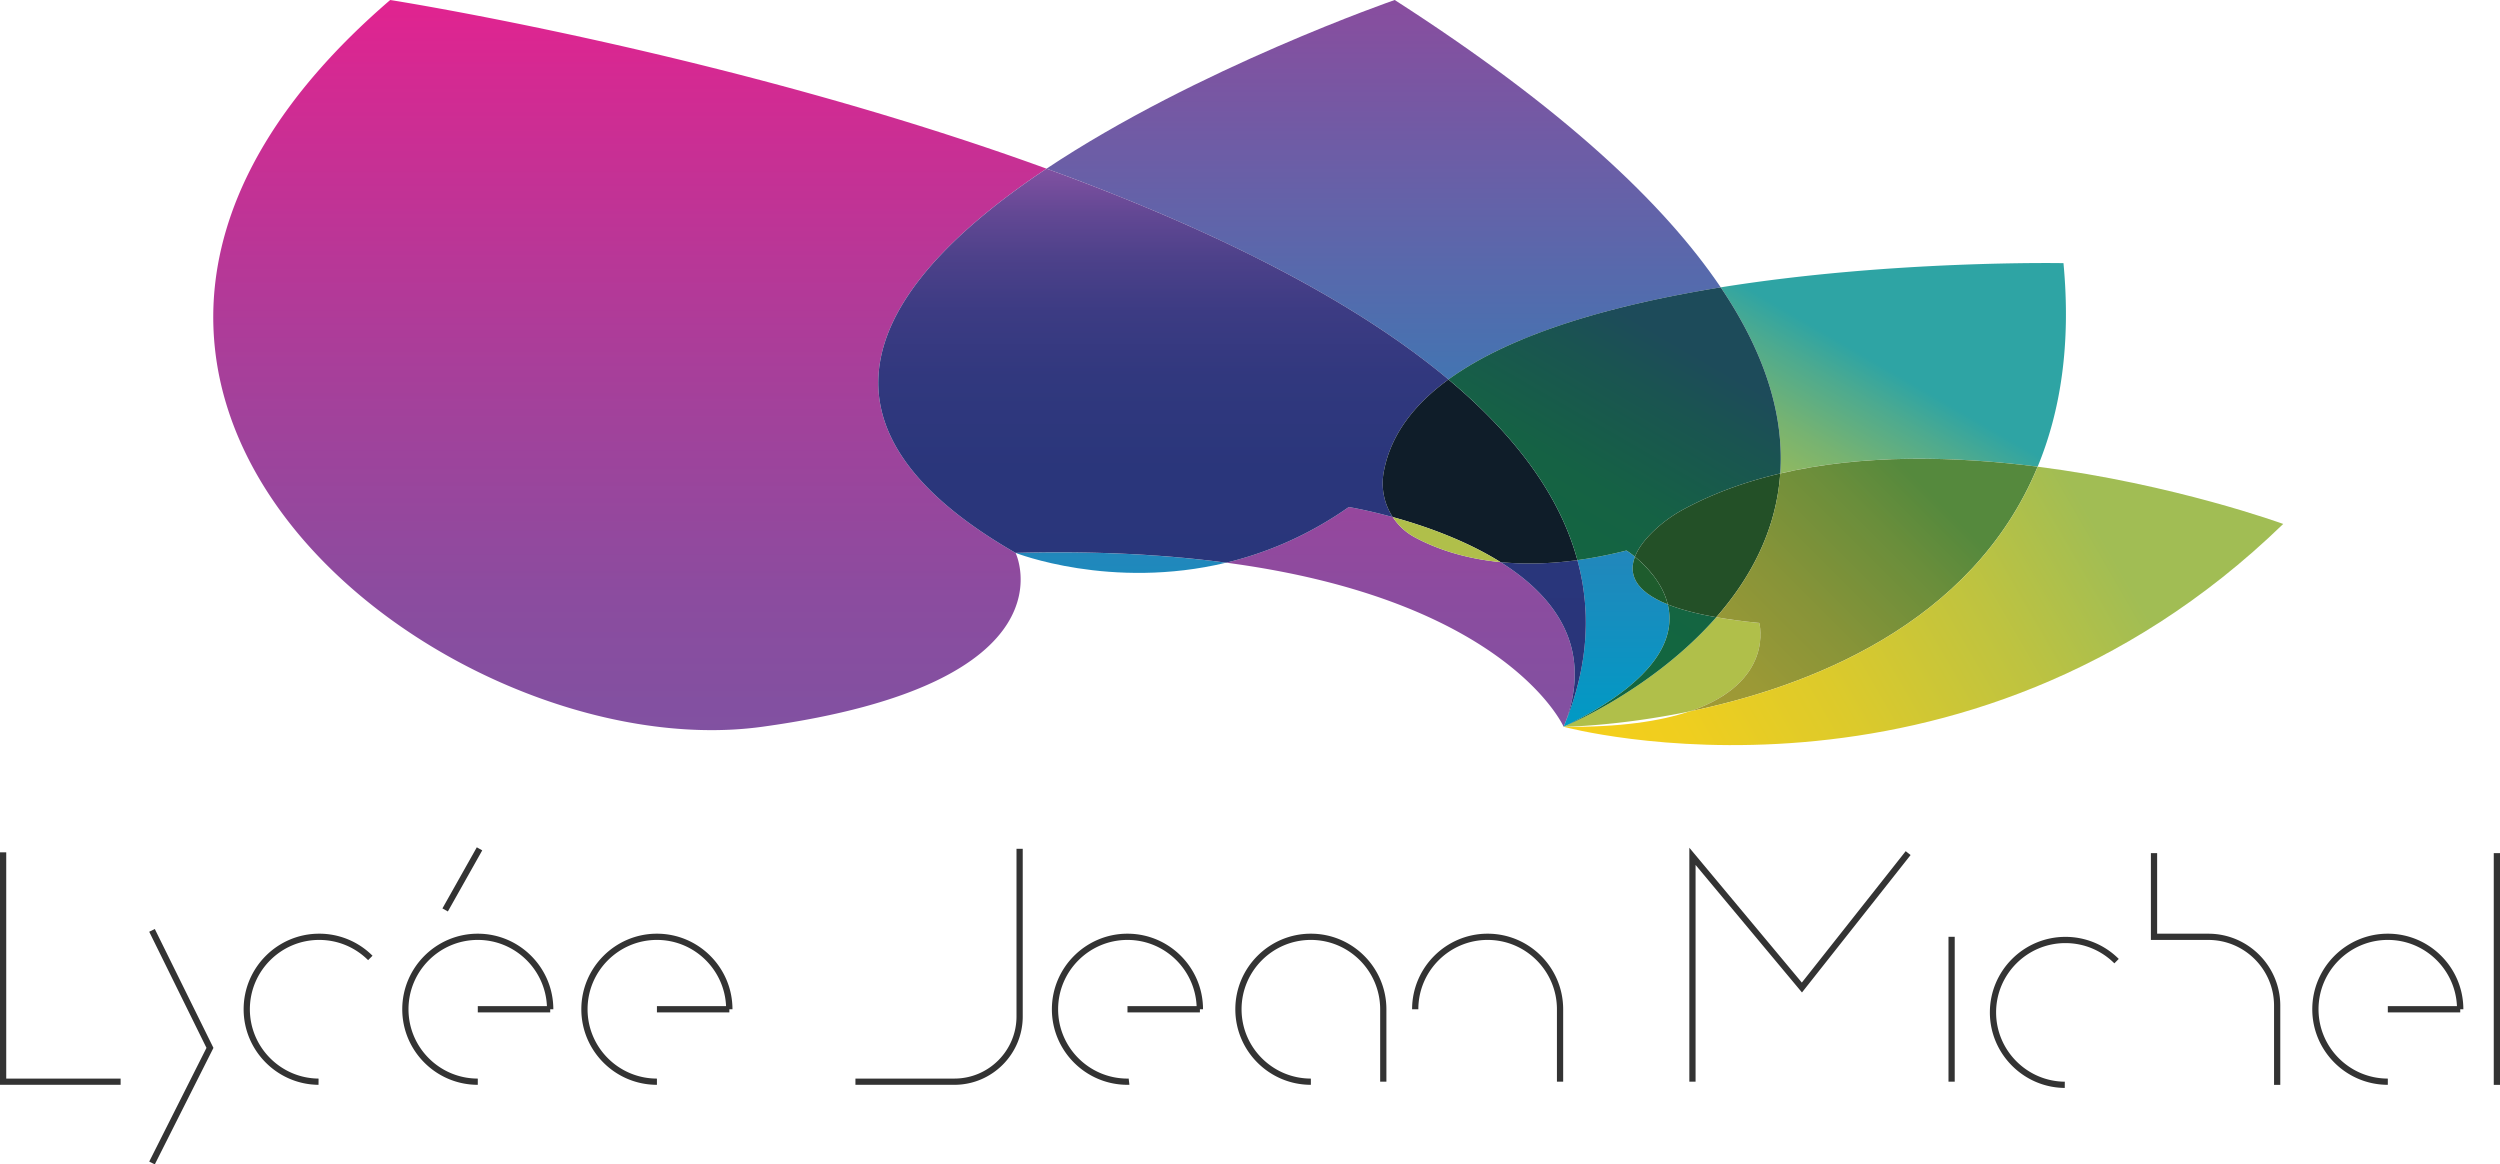
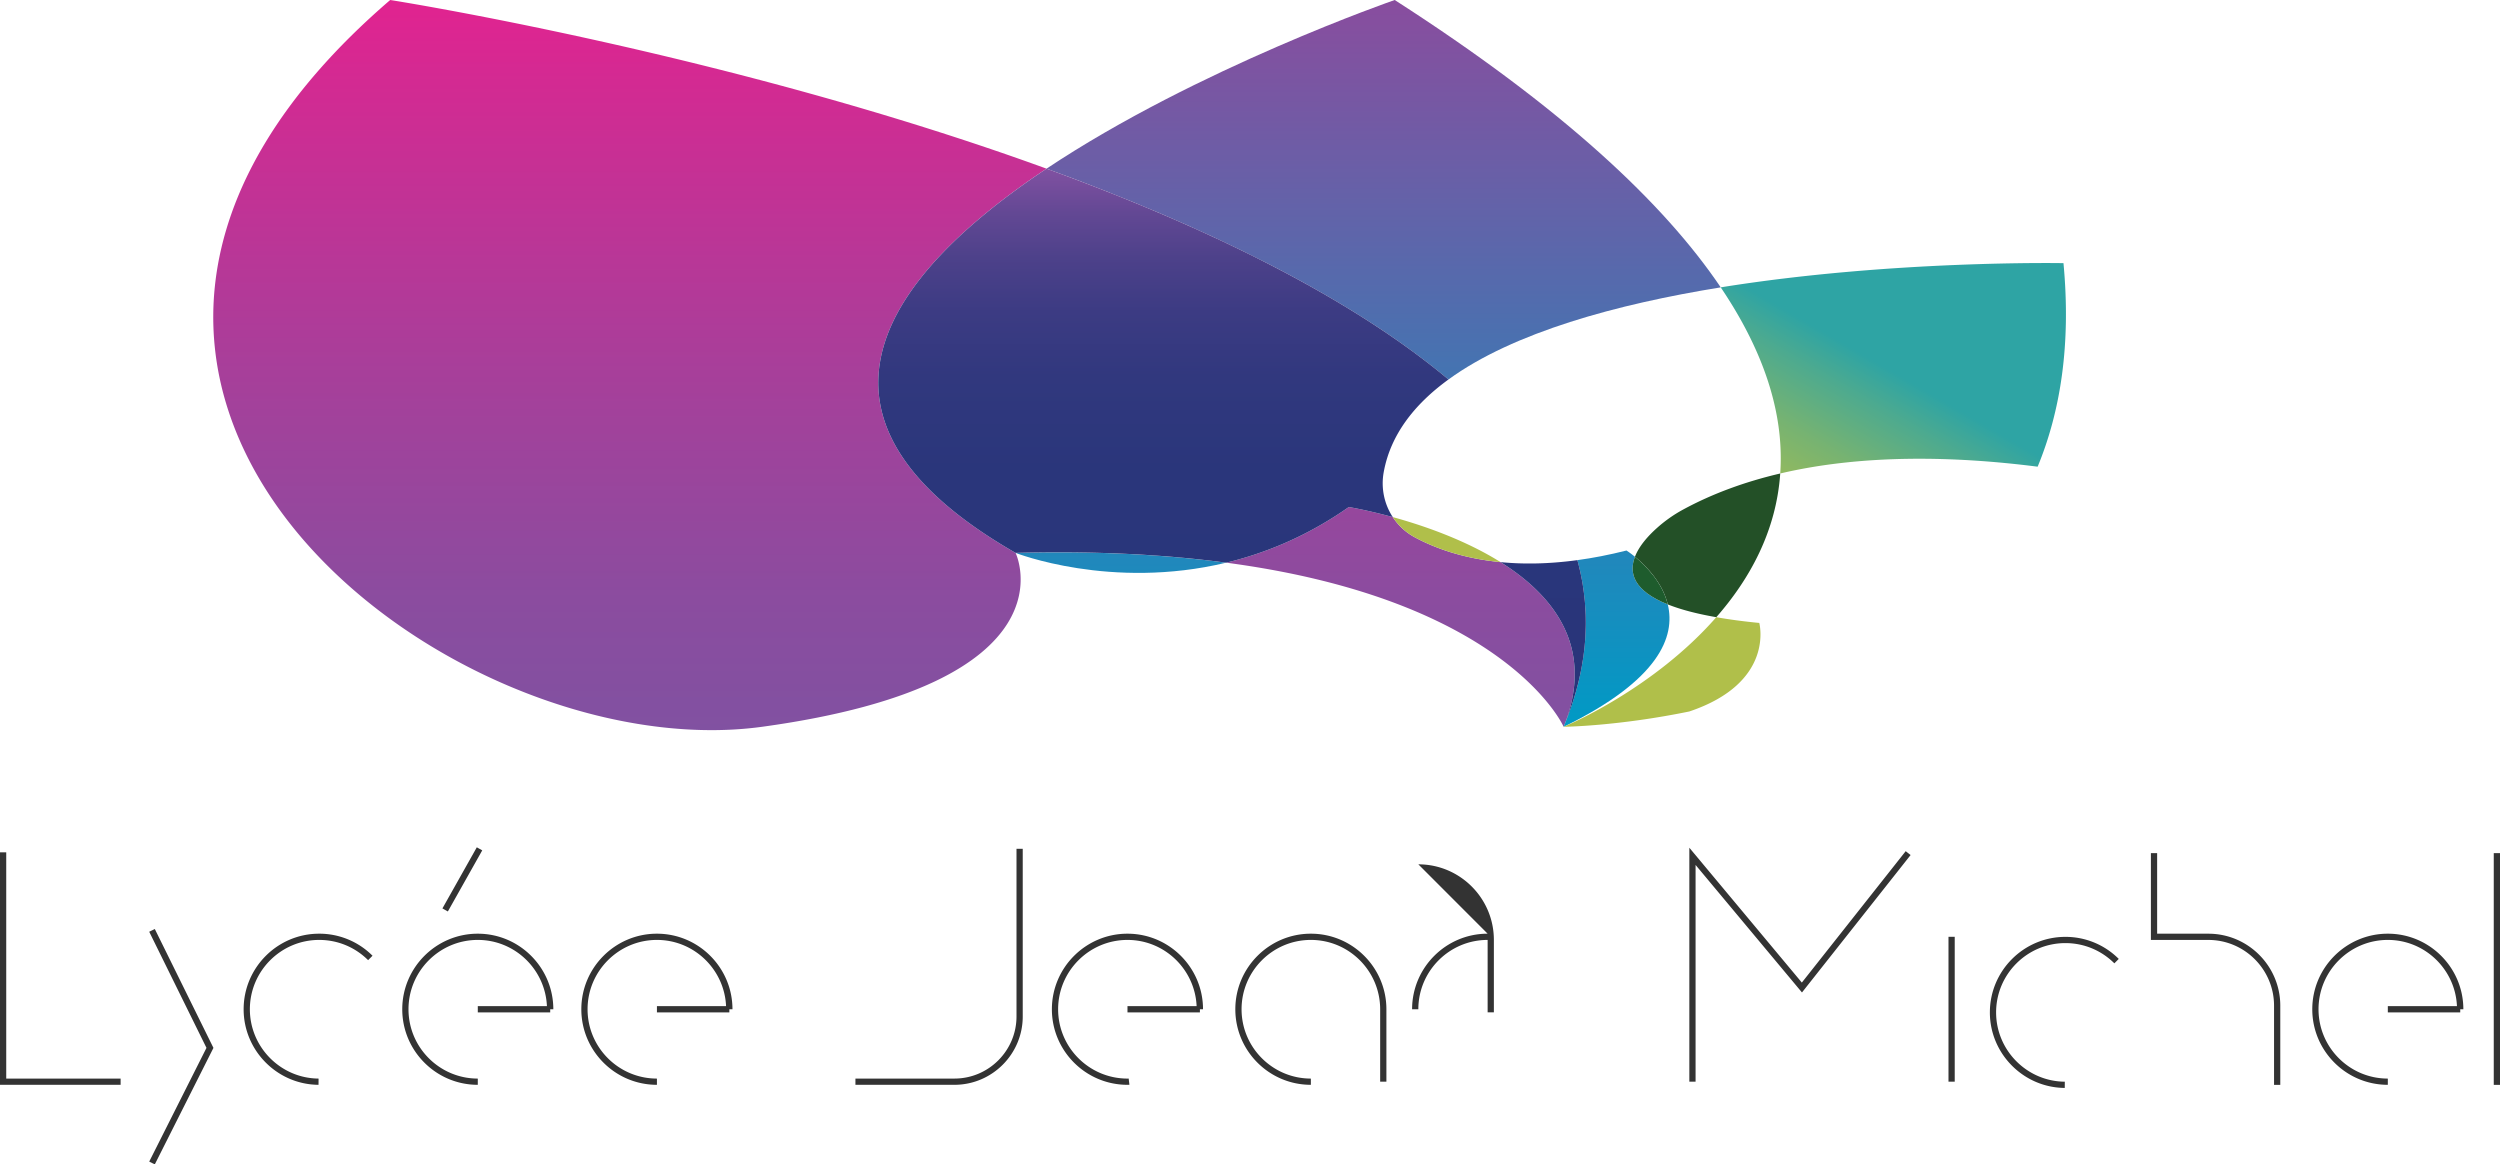
<svg xmlns="http://www.w3.org/2000/svg" width="600" height="279.451" viewBox="0 0 600 279.451">
  <linearGradient id="a" gradientUnits="userSpaceOnUse" x1="214.561" y1="175.232" x2="214.561">
    <stop offset="0" stop-color="#8151a1" />
    <stop offset=".18" stop-color="#8b4c9f" />
    <stop offset=".489" stop-color="#a73f9a" />
    <stop offset=".888" stop-color="#d32a92" />
    <stop offset=".999" stop-color="#e12390" />
  </linearGradient>
  <path d="M251.165 40.479C175.074 12.769 93.652 0 93.652 0c-107.199 92.14 13.339 184.848 89.25 174.429 75.913-10.434 60.838-41.736 60.838-41.736-56.646-32.5-30.913-66.676 7.425-92.214zm108.966 94.43c-9.221-.899-16.018-3.488-20.614-5.974a14.48 14.48 0 0 1-5.254-4.835c-6.227-1.706-10.554-2.41-10.554-2.41-9.895 6.946-19.94 11.063-29.416 13.353 67.574 8.982 80.987 39.386 80.987 39.386 7.575-18.817-2.17-31.392-15.149-39.52z" fill="url(#a)" />
  <linearGradient id="b" gradientUnits="userSpaceOnUse" x1="328.357" y1="174.429" x2="328.357">
    <stop offset="0" stop-color="#009ac5" />
    <stop offset=".469" stop-color="#4275b2" />
    <stop offset=".999" stop-color="#894d9e" />
  </linearGradient>
  <path d="M243.74 132.693s22.844 9.012 50.553 2.35c-14.296-1.916-31.017-2.859-50.553-2.35zM334.727 0s-47.394 16.392-83.562 40.479c36.602 13.323 71.975 30.104 96.466 50.598 15.569-11.318 40.434-18.084 65.344-22.11C399.412 48.861 375.026 25.882 334.727 0zm57.664 133.621c-1.198-.973-2.036-1.497-2.036-1.497-4.161 1.048-8.099 1.811-11.781 2.305 3.383 12.395 2.664 25.719-3.294 40 .016 0 .03-.015.045-.015 22.89-11.183 26.826-21.632 24.94-29.356-8.233-3.308-9.37-7.56-7.874-11.437z" fill="url(#b)" />
  <linearGradient id="c" gradientUnits="userSpaceOnUse" x1="295.692" y1="40.479" x2="295.692" y2="174.429">
    <stop offset="0" stop-color="#8151a1" />
    <stop offset=".008" stop-color="#7e50a0" />
    <stop offset=".079" stop-color="#634894" />
    <stop offset=".16" stop-color="#4d418a" />
    <stop offset=".256" stop-color="#3c3b83" />
    <stop offset=".374" stop-color="#31387e" />
    <stop offset=".54" stop-color="#2a367b" />
    <stop offset="1" stop-color="#28357a" />
  </linearGradient>
  <path d="M243.74 132.693c19.536-.509 36.257.434 50.553 2.35 9.476-2.29 19.521-6.407 29.416-13.353 0 0 4.327.704 10.554 2.41a14.819 14.819 0 0 1-2.17-10.793c1.616-8.892 7.26-16.212 15.538-22.23-24.49-20.494-59.864-37.275-96.466-50.598-38.338 25.538-64.07 59.714-7.425 92.214zm134.834 1.736c-6.991.958-13.129 1.003-18.443.48 12.979 8.128 22.724 20.703 15.15 39.52 5.957-14.281 6.676-27.605 3.293-40z" fill="url(#c)" />
-   <path d="M378.574 134.43c-6.991.957-13.129 1.002-18.443.478-8.563-5.359-18.533-8.787-25.868-10.808a14.819 14.819 0 0 1-2.17-10.793c1.616-8.892 7.26-16.212 15.538-22.23 15.494 12.949 26.617 27.38 30.943 43.352z" fill="#0f1d29" />
  <linearGradient id="d" gradientUnits="userSpaceOnUse" x1="378.146" y1="176.083" x2="456.316" y2="40.688">
    <stop offset=".367" stop-color="#b0bf4a" />
    <stop offset=".417" stop-color="#a9be4f" />
    <stop offset=".488" stop-color="#96ba5c" />
    <stop offset=".573" stop-color="#77b371" />
    <stop offset=".666" stop-color="#4daa8f" />
    <stop offset=".725" stop-color="#2ea4a4" />
  </linearGradient>
  <path d="M339.517 128.935c4.596 2.486 11.393 5.075 20.614 5.973-8.563-5.359-18.533-8.787-25.868-10.808a14.48 14.48 0 0 0 5.254 4.835zm155.717-65.777s-41.197-.793-82.26 5.808c11.438 16.946 15.18 31.826 14.282 44.67 20.03-4.7 42.065-4.146 61.78-1.631 5.48-13.264 8.04-29.341 6.198-48.847zm-83.322 84.969c-14.985 17.125-35.599 25.868-36.587 26.287-.015 0-.03.015-.045.015 0 0 12.83-.12 30.12-3.668h.015c20.703-6.946 16.811-21.257 16.811-21.257-3.877-.374-7.305-.838-10.314-1.377z" fill="url(#d)" />
  <linearGradient id="e" gradientUnits="userSpaceOnUse" x1="354.926" y1="162.636" x2="409.998" y2="67.248">
    <stop offset=".269" stop-color="#136640" />
    <stop offset=".488" stop-color="#156244" />
    <stop offset=".728" stop-color="#1a5451" />
    <stop offset=".846" stop-color="#1d4b5a" />
  </linearGradient>
-   <path d="M412.975 68.966c-24.91 4.027-49.775 10.793-65.344 22.11 15.494 12.95 26.617 27.38 30.943 43.353 3.682-.494 7.62-1.257 11.781-2.305 0 0 .838.524 2.036 1.497.988-2.605 3.189-5.03 5.225-6.856a32.94 32.94 0 0 1 6.287-4.446c7.245-3.937 15.134-6.752 23.353-8.683.898-12.844-2.844-27.724-14.281-44.67zm-37.65 105.448c.988-.42 21.602-9.162 36.587-26.287-4.91-.853-8.728-1.901-11.647-3.069 1.886 7.724-2.05 18.173-24.94 29.356z" fill="url(#e)" />
  <path d="M427.256 113.636c-.958 13.877-7.35 25.374-15.344 34.49-4.91-.852-8.728-1.9-11.647-3.068-1.287-5.344-5.374-9.371-7.874-11.437.988-2.605 3.189-5.03 5.225-6.856a32.94 32.94 0 0 1 6.287-4.446c7.245-3.937 15.134-6.752 23.353-8.683z" fill="#235027" />
  <path d="M400.265 145.058c-8.233-3.308-9.37-7.56-7.874-11.437 2.5 2.066 6.587 6.093 7.874 11.437z" fill="#1e5c2d" />
  <linearGradient id="f" gradientUnits="userSpaceOnUse" x1="405.001" y1="170.348" x2="476.19" y2="99.158">
    <stop offset="0" stop-color="#a29a35" />
    <stop offset=".153" stop-color="#9b9936" />
    <stop offset=".372" stop-color="#889438" />
    <stop offset=".629" stop-color="#6a8e3b" />
    <stop offset=".775" stop-color="#55893d" />
  </linearGradient>
-   <path d="M489.036 112.005c-15.763 38.143-55.553 52.978-83.621 58.756 20.703-6.946 16.811-21.257 16.811-21.257-3.877-.374-7.305-.838-10.314-1.377 7.994-9.117 14.386-20.614 15.344-34.49 20.03-4.701 42.065-4.147 61.78-1.632z" fill="url(#f)" />
  <linearGradient id="g" gradientUnits="userSpaceOnUse" x1="387.787" y1="196.091" x2="538.387" y2="109.143">
    <stop offset="0" stop-color="#f6cf1a" />
    <stop offset=".143" stop-color="#efce1f" />
    <stop offset=".348" stop-color="#dcca2b" />
    <stop offset=".589" stop-color="#bec340" />
    <stop offset=".775" stop-color="#a1bd54" />
  </linearGradient>
-   <path d="M547.973 125.747c-77.08 74.745-172.693 48.682-172.693 48.682 13.503.15 23.189-1.347 30.12-3.668h.015c28.068-5.778 67.858-20.613 83.621-58.756 32.68 4.161 58.937 13.742 58.937 13.742z" fill="url(#g)" />
-   <path d="M114.67 224.085c-9.996 0-18.128 8.138-18.128 18.142 0 9.996 8.132 18.129 18.128 18.129v-1.497c-9.17 0-16.631-7.462-16.631-16.632 0-9.178 7.46-16.645 16.631-16.645 8.918 0 16.198 7.067 16.593 15.896H114.67v1.497h17.38v-.748h.748c0-10.004-8.132-18.142-18.128-18.142zm42.994 0c-10.005 0-18.144 8.138-18.144 18.142 0 9.996 8.14 18.129 18.144 18.129v-1.497c-9.18 0-16.647-7.462-16.647-16.632 0-9.178 7.468-16.645 16.647-16.645 8.918 0 16.198 7.067 16.593 15.896h-16.593v1.497h17.38v-.748h.748c0-10.004-8.132-18.142-18.128-18.142zm112.932 0c-10.004 0-18.143 8.138-18.143 18.142 0 9.996 8.139 18.129 18.143 18.129.15 0 .316-.002.465-.02l-.181-1.486c-.091.01-.195.009-.284.009-9.179 0-16.646-7.462-16.646-16.632 0-9.178 7.467-16.645 16.646-16.645 8.918 0 16.199 7.067 16.594 15.896h-16.594v1.497h17.38v-.748h.749c0-10.004-8.133-18.142-18.129-18.142zm302.482 0c-9.997 0-18.13 8.138-18.13 18.142 0 9.996 8.133 18.129 18.13 18.129v-1.497c-9.17 0-16.632-7.462-16.632-16.632 0-9.178 7.461-16.645 16.632-16.645 8.918 0 16.197 7.067 16.592 15.896h-16.592v1.497h17.379v-.748h.748c0-10.004-8.132-18.142-18.127-18.142zm-258.47 0c-9.996 0-18.129 8.138-18.129 18.142 0 9.996 8.133 18.129 18.129 18.129v-1.497c-9.17 0-16.632-7.462-16.632-16.632 0-9.178 7.461-16.645 16.632-16.645 9.17 0 16.631 7.467 16.631 16.645v17.38h1.497v-17.38c0-10.004-8.133-18.142-18.128-18.142zm-198.87-19.998l-1.304-.734-8.252 14.665 1.304.734 8.252-14.665zM243.96 243.95c0 8.22-6.687 14.907-14.906 14.907h-23.75v1.497h23.75c9.044 0 16.403-7.359 16.403-16.404v-40.23h-1.497v40.23zm113.072-19.865c-9.996 0-18.128 8.138-18.128 18.142h1.497c0-9.178 7.46-16.645 16.631-16.645s16.632 7.467 16.632 16.645v17.38h1.497v-17.38c0-10.004-8.132-18.142-18.129-18.142zm75.41 11.734l-27-32.363v56.15h1.496v-52.019l25.537 30.606 26.069-32.982-1.176-.926-24.925 31.534zm35.196 23.787h1.497v-34.77h-1.497v34.77zm9.932-16.63c0 9.918 8.063 18.05 17.973 18.128l.011-1.497c-9.091-.071-16.487-7.531-16.487-16.632 0-9.17 7.46-16.63 16.63-16.63 4.43 0 8.603 1.725 11.749 4.856l1.055-1.061a18.04 18.04 0 0 0-12.803-5.292c-9.995 0-18.128 8.132-18.128 18.127zm52.427-18.889h-12.283v-19.339h-1.497v20.836h13.78c8.698 0 15.774 7.078 15.774 15.776v19.003h1.497V241.36c0-9.524-7.748-17.273-17.271-17.273zm68.506-19.339v55.615H600v-55.615h-1.497zm-540.03 37.479c0 9.919 8.063 18.051 17.973 18.129l.012-1.497c-9.091-.072-16.488-7.532-16.488-16.632 0-9.178 7.46-16.645 16.631-16.645 4.43 0 8.6 1.725 11.748 4.856l1.056-1.061a18.041 18.041 0 0 0-12.804-5.292c-9.995 0-18.128 8.138-18.128 18.142zM1.497 204.555H0v55.8h28.95v-1.498H1.496v-54.302zm34.314 19.066l13.743 27.868-13.74 27.29 1.337.672 14.075-27.956-14.073-28.535-1.342.661z" fill="#333" />
+   <path d="M114.67 224.085c-9.996 0-18.128 8.138-18.128 18.142 0 9.996 8.132 18.129 18.128 18.129v-1.497c-9.17 0-16.631-7.462-16.631-16.632 0-9.178 7.46-16.645 16.631-16.645 8.918 0 16.198 7.067 16.593 15.896H114.67v1.497h17.38v-.748h.748c0-10.004-8.132-18.142-18.128-18.142zm42.994 0c-10.005 0-18.144 8.138-18.144 18.142 0 9.996 8.14 18.129 18.144 18.129v-1.497c-9.18 0-16.647-7.462-16.647-16.632 0-9.178 7.468-16.645 16.647-16.645 8.918 0 16.198 7.067 16.593 15.896h-16.593v1.497h17.38v-.748h.748c0-10.004-8.132-18.142-18.128-18.142zm112.932 0c-10.004 0-18.143 8.138-18.143 18.142 0 9.996 8.139 18.129 18.143 18.129.15 0 .316-.002.465-.02l-.181-1.486c-.091.01-.195.009-.284.009-9.179 0-16.646-7.462-16.646-16.632 0-9.178 7.467-16.645 16.646-16.645 8.918 0 16.199 7.067 16.594 15.896h-16.594v1.497h17.38v-.748h.749c0-10.004-8.133-18.142-18.129-18.142zm302.482 0c-9.997 0-18.13 8.138-18.13 18.142 0 9.996 8.133 18.129 18.13 18.129v-1.497c-9.17 0-16.632-7.462-16.632-16.632 0-9.178 7.461-16.645 16.632-16.645 8.918 0 16.197 7.067 16.592 15.896h-16.592v1.497h17.379v-.748h.748c0-10.004-8.132-18.142-18.127-18.142zm-258.47 0c-9.996 0-18.129 8.138-18.129 18.142 0 9.996 8.133 18.129 18.129 18.129v-1.497c-9.17 0-16.632-7.462-16.632-16.632 0-9.178 7.461-16.645 16.632-16.645 9.17 0 16.631 7.467 16.631 16.645v17.38h1.497v-17.38c0-10.004-8.133-18.142-18.128-18.142zm-198.87-19.998l-1.304-.734-8.252 14.665 1.304.734 8.252-14.665zM243.96 243.95c0 8.22-6.687 14.907-14.906 14.907h-23.75v1.497h23.75c9.044 0 16.403-7.359 16.403-16.404v-40.23h-1.497v40.23zm113.072-19.865c-9.996 0-18.128 8.138-18.128 18.142h1.497c0-9.178 7.46-16.645 16.631-16.645v17.38h1.497v-17.38c0-10.004-8.132-18.142-18.129-18.142zm75.41 11.734l-27-32.363v56.15h1.496v-52.019l25.537 30.606 26.069-32.982-1.176-.926-24.925 31.534zm35.196 23.787h1.497v-34.77h-1.497v34.77zm9.932-16.63c0 9.918 8.063 18.05 17.973 18.128l.011-1.497c-9.091-.071-16.487-7.531-16.487-16.632 0-9.17 7.46-16.63 16.63-16.63 4.43 0 8.603 1.725 11.749 4.856l1.055-1.061a18.04 18.04 0 0 0-12.803-5.292c-9.995 0-18.128 8.132-18.128 18.127zm52.427-18.889h-12.283v-19.339h-1.497v20.836h13.78c8.698 0 15.774 7.078 15.774 15.776v19.003h1.497V241.36c0-9.524-7.748-17.273-17.271-17.273zm68.506-19.339v55.615H600v-55.615h-1.497zm-540.03 37.479c0 9.919 8.063 18.051 17.973 18.129l.012-1.497c-9.091-.072-16.488-7.532-16.488-16.632 0-9.178 7.46-16.645 16.631-16.645 4.43 0 8.6 1.725 11.748 4.856l1.056-1.061a18.041 18.041 0 0 0-12.804-5.292c-9.995 0-18.128 8.138-18.128 18.142zM1.497 204.555H0v55.8h28.95v-1.498H1.496v-54.302zm34.314 19.066l13.743 27.868-13.74 27.29 1.337.672 14.075-27.956-14.073-28.535-1.342.661z" fill="#333" />
</svg>